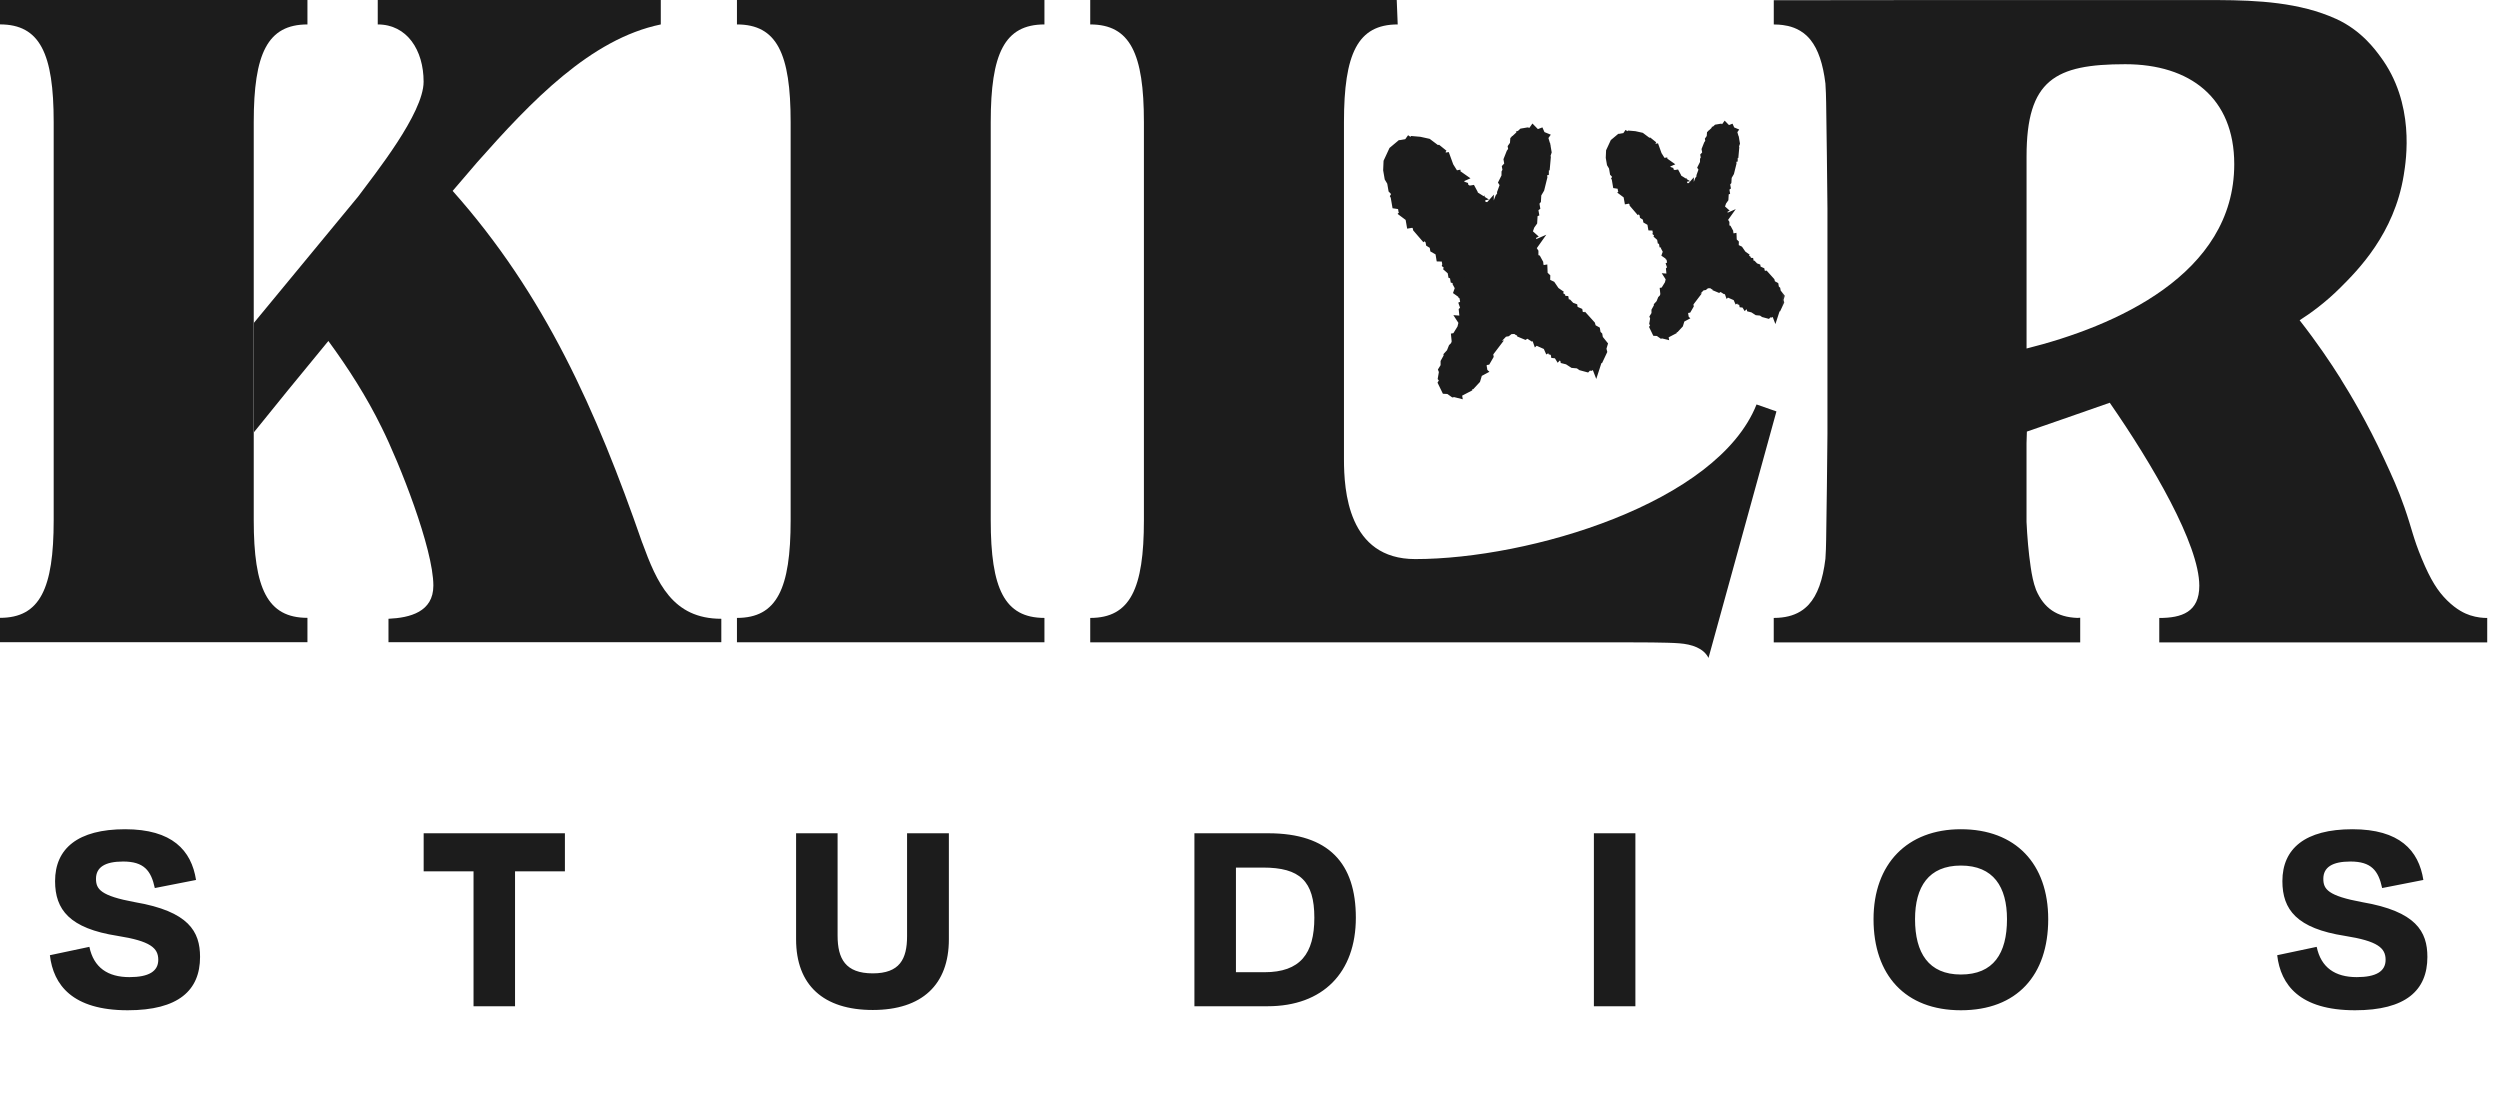
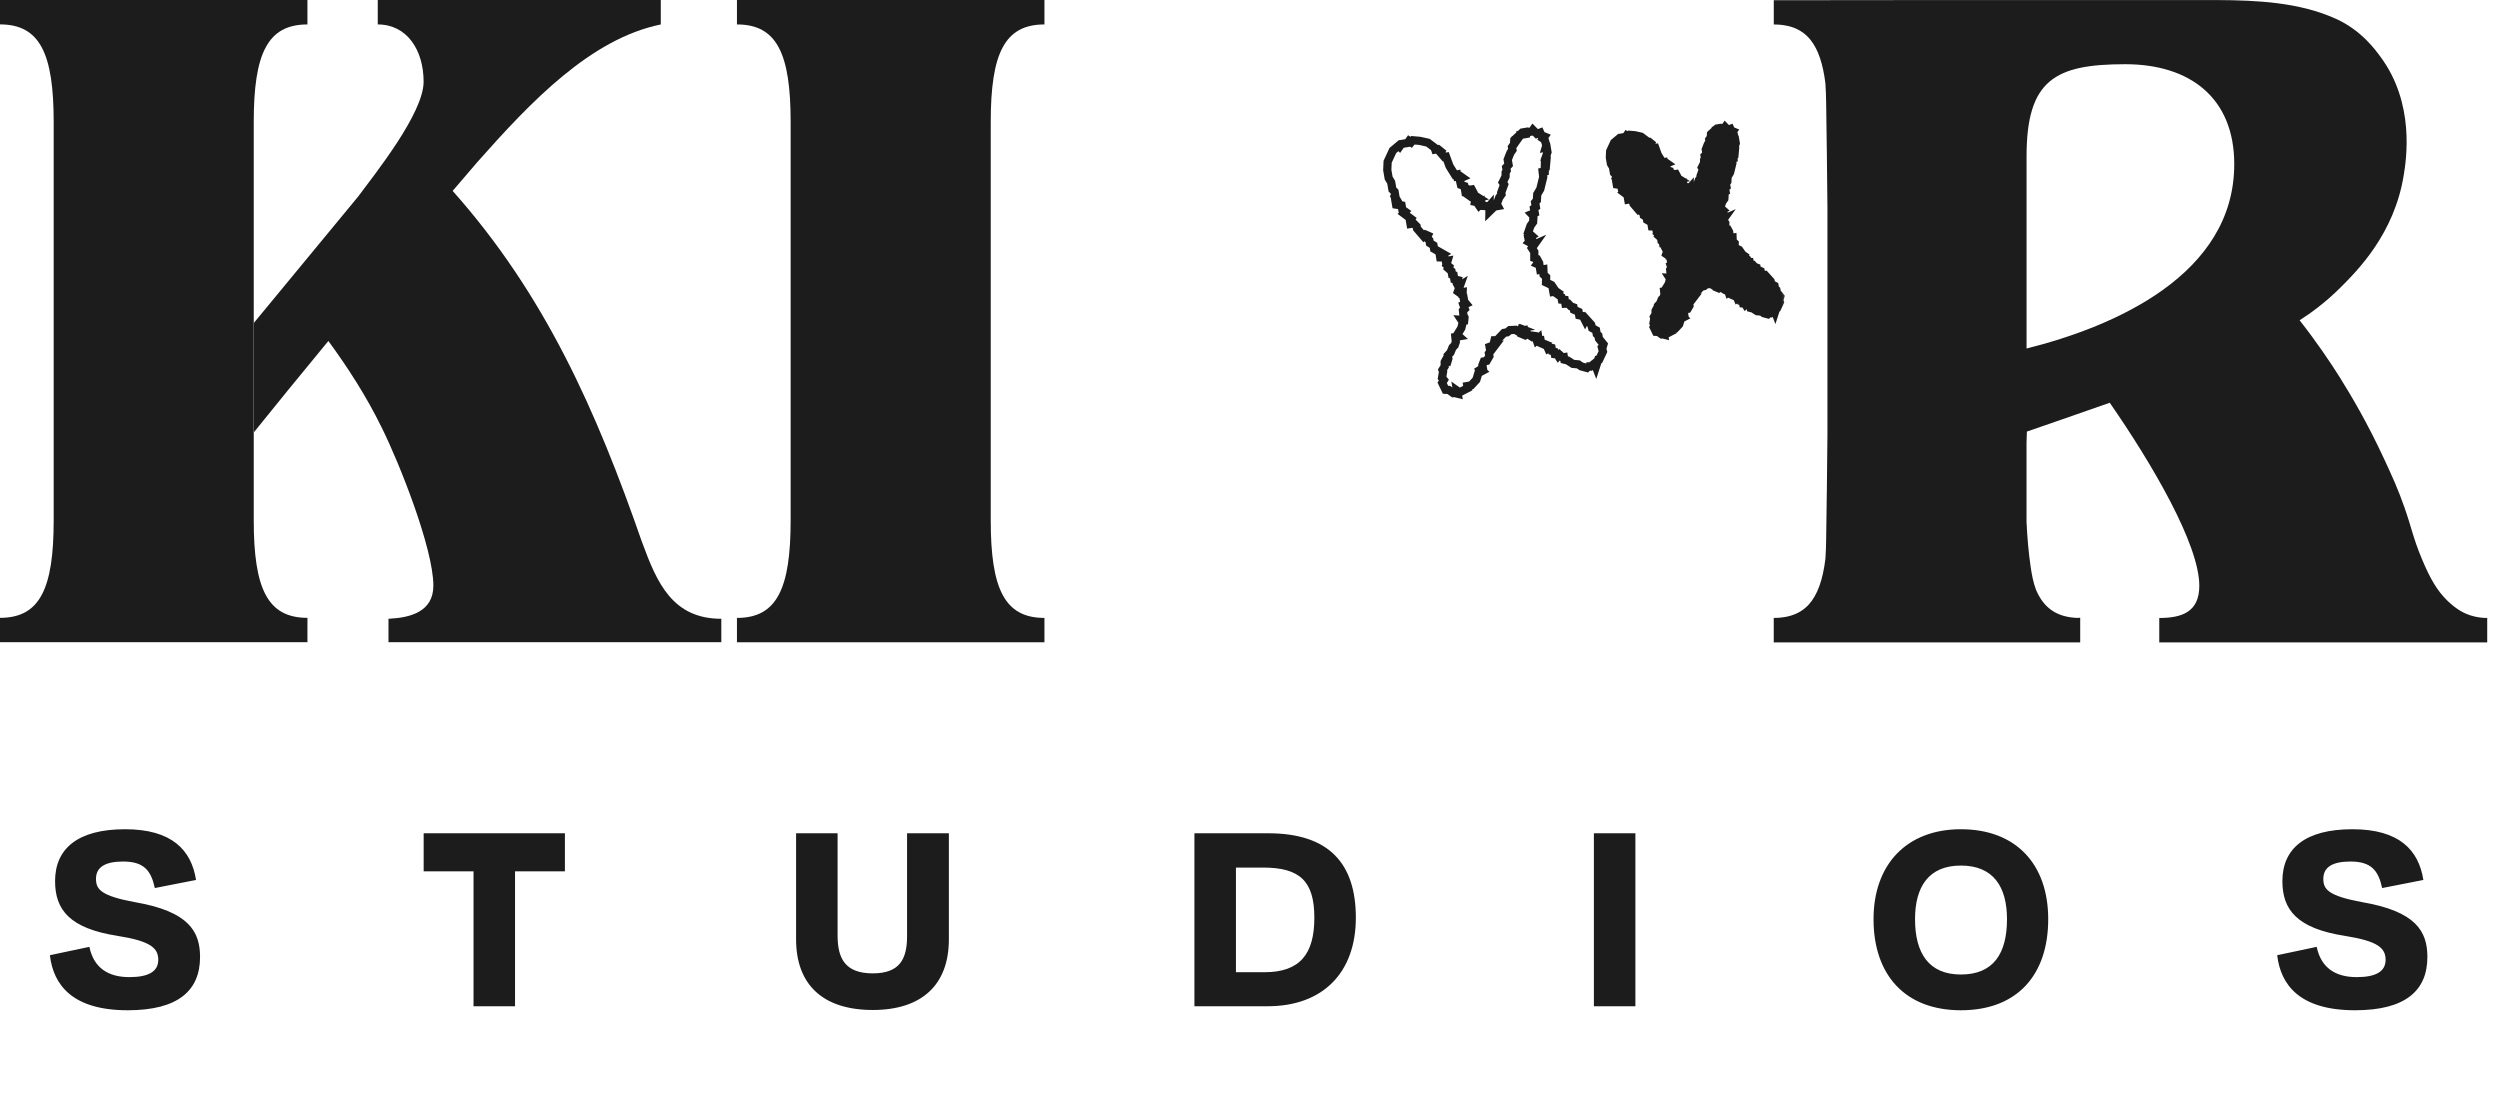
<svg xmlns="http://www.w3.org/2000/svg" width="133" height="59" viewBox="0 0 133 59" fill="none">
  <mask id="path-1-outside-1_13_96" maskUnits="userSpaceOnUse" x="72.422" y="4.882" width="14.543" height="17.806" fill="black">
    <rect fill="white" x="72.422" y="4.882" width="14.543" height="17.806" />
    <path d="M77.368 20.903L77.312 20.913L77.074 20.745L76.902 20.736L76.724 20.368L76.813 20.219L76.716 20.103L76.773 19.77L76.739 19.681L76.858 19.489L76.857 19.261L76.915 19.156L77.016 19.196L77.053 19.075L77.024 18.909L77.168 18.751L77.274 18.486L77.388 18.371L77.451 18.189L77.425 17.928L77.61 17.896L77.52 17.816L77.743 17.455L77.821 17.137L77.743 17.017L77.898 17.029L77.912 16.893L77.856 16.789L77.83 16.527L77.928 16.434L77.853 16.219L77.994 16.157L77.898 16.04L77.847 15.745L77.804 15.714L77.812 15.541L77.646 15.57L77.56 15.509L77.675 15.185L77.589 15.238L77.505 15.081L77.55 14.902L77.371 14.857L77.333 14.636L77.253 14.611L77.221 14.427L77.041 14.268L77.084 14.184L76.951 14.074L77.011 13.873L76.919 13.889L76.9 13.779L76.81 13.699L76.619 13.694L76.607 13.62L76.778 13.514L76.293 13.237L76.262 13.052L76.07 12.933L76.044 12.785L75.862 12.608L75.936 12.595L75.963 12.533L75.84 12.479L75.742 12.572L75.385 12.158L75.366 12.047L75.205 11.885L75.039 11.913L75.007 11.729L75.068 11.642L74.675 11.348L74.755 11.259L74.603 11.152L74.565 10.93L74.272 10.886L74.24 10.701L74.358 10.719L74.196 10.443L74.226 10.399L74.191 10.196L74.077 10.083L74.01 9.695L73.876 9.471L73.803 9.046L73.822 8.606L74.099 8.007L74.415 7.743L74.461 7.792L74.553 7.662L74.885 7.605L74.962 7.497L75.07 7.573L75.165 7.462L75.532 7.494L75.966 7.59L76.316 7.853L76.353 7.96L76.501 7.935L76.656 8.06L76.625 8.104L76.839 8.352L76.931 8.336L77.113 8.837L77.402 9.301L77.513 9.281L77.532 9.392L77.68 9.367L77.788 9.443L77.646 9.506L77.722 9.835L77.904 9.898L77.933 10.065L78 10.015L78.149 10.103L78.296 10.078L78.38 10.235L78.341 10.336L78.085 10.286L78.055 10.329L78.271 10.482L78.363 10.466L78.403 10.364L78.616 10.498L78.431 10.53L78.484 10.616L78.466 10.733L78.565 10.754L78.692 10.941L78.824 10.823L78.846 10.953L79.096 10.967L79.164 11.031L79.244 10.941L79.239 11.246L79.5 10.992L79.684 10.96L79.628 10.856L79.759 10.51L79.881 10.337L79.865 10.245L80.02 9.819L79.942 9.699L80.097 9.387L80.099 9.178L80.157 9.073L80.129 8.907L80.257 8.77L80.21 8.493L80.355 8.126L80.462 7.975L80.437 7.827L80.544 7.675L80.561 7.444L80.987 7.048L81.209 7.01L81.252 7.04L81.492 6.999L81.553 6.912L81.76 7.123L81.939 7.055L82.001 7.196L82.165 7.263L82.088 7.371L82.175 7.432L82.266 7.74L82.23 7.86L82.285 7.851L82.326 8.091L82.214 8.433L82.276 8.46L82.25 8.75L82.188 8.723L82.181 9.123L82.07 9.142L82.1 9.422L81.943 10.058L81.781 10.333L81.762 10.659L81.667 10.771L81.708 11.011L81.607 11.085L81.648 11.325L81.488 11.391L81.581 11.489L81.562 11.815L81.424 12.01L81.297 12.374L81.476 12.534L81.301 12.621L81.308 12.658L81.4 12.642L81.425 12.79L81.346 12.879L81.451 12.937L81.537 12.884L81.562 13.032L81.633 13.001L81.495 13.196L81.626 13.401L81.625 13.725L81.766 13.776L81.851 13.933L81.774 14.041L81.898 14.096L81.942 14.354L82.108 14.326L82.119 14.609L82.255 14.738L82.248 15.024L82.538 15.164L82.665 15.351L82.616 15.398L82.639 15.527L82.786 15.502L82.895 15.578L82.849 15.643L83.065 15.796L83.091 15.943L83.245 15.955L83.28 16.158L83.431 16.151L83.57 16.298L83.712 16.35L83.734 16.479L83.981 16.588L84.013 16.773L84.21 16.815L84.326 17.042L84.368 16.959L84.65 17.271L84.701 17.453L84.911 17.569L84.946 17.772L85.035 17.852L85.064 18.018L85.306 18.318L85.27 18.438L85.221 18.485L85.277 18.703L85.082 19.117L85.027 19.127L84.903 19.509L84.834 19.331L84.617 19.502L84.385 19.484L84.484 19.505L84.42 19.573L84.121 19.492L83.969 19.385L83.679 19.359L83.401 19.179L83.222 19.134L83.2 19.004L83.126 19.017L82.968 18.873L82.904 18.941L82.851 18.855L82.716 18.841L82.693 18.712L82.573 18.675L82.544 18.509L82.446 18.488L82.36 18.541L82.297 18.399L82.112 18.317L82.146 18.293L81.982 18.226L81.963 18.115L81.871 18.131L81.849 18.002L81.75 18.095L81.675 17.879L81.558 17.861L81.491 17.911L81.256 17.762L81.136 17.839L80.911 17.745L80.892 17.634L80.738 17.623L80.629 17.546L80.328 17.56L80.177 17.681L80.011 17.71L79.641 18.097L79.508 18.101L79.442 18.378L79.245 18.45L79.261 18.543L79.443 18.492L79.21 18.799L79.236 18.946L79.089 19.2L78.942 19.225L78.863 19.429L78.888 19.576L78.768 19.654L78.858 19.734L78.649 19.846L78.54 20.207L78.268 20.501L78.065 20.536L78.084 20.647L77.648 20.874L77.518 20.782L77.547 20.948L77.368 20.903ZM80.959 17.585L81.018 17.707L81.111 17.692L81.088 17.562L80.959 17.585ZM78.01 10.184L78.069 10.193L78.056 10.119L78.001 10.129L78.01 10.184ZM81.033 7.097L81.08 7.146L81.154 7.133L81.141 7.059L81.033 7.097ZM80.761 17.429L80.808 17.478L80.863 17.468L80.761 17.429ZM80.672 7.425L80.681 7.481L80.727 7.416L80.672 7.425Z" />
  </mask>
-   <path d="M77.368 20.903L77.312 20.913L77.074 20.745L76.902 20.736L76.724 20.368L76.813 20.219L76.716 20.103L76.773 19.77L76.739 19.681L76.858 19.489L76.857 19.261L76.915 19.156L77.016 19.196L77.053 19.075L77.024 18.909L77.168 18.751L77.274 18.486L77.388 18.371L77.451 18.189L77.425 17.928L77.61 17.896L77.52 17.816L77.743 17.455L77.821 17.137L77.743 17.017L77.898 17.029L77.912 16.893L77.856 16.789L77.83 16.527L77.928 16.434L77.853 16.219L77.994 16.157L77.898 16.04L77.847 15.745L77.804 15.714L77.812 15.541L77.646 15.57L77.56 15.509L77.675 15.185L77.589 15.238L77.505 15.081L77.55 14.902L77.371 14.857L77.333 14.636L77.253 14.611L77.221 14.427L77.041 14.268L77.084 14.184L76.951 14.074L77.011 13.873L76.919 13.889L76.9 13.779L76.81 13.699L76.619 13.694L76.607 13.62L76.778 13.514L76.293 13.237L76.262 13.052L76.07 12.933L76.044 12.785L75.862 12.608L75.936 12.595L75.963 12.533L75.84 12.479L75.742 12.572L75.385 12.158L75.366 12.047L75.205 11.885L75.039 11.913L75.007 11.729L75.068 11.642L74.675 11.348L74.755 11.259L74.603 11.152L74.565 10.93L74.272 10.886L74.24 10.701L74.358 10.719L74.196 10.443L74.226 10.399L74.191 10.196L74.077 10.083L74.01 9.695L73.876 9.471L73.803 9.046L73.822 8.606L74.099 8.007L74.415 7.743L74.461 7.792L74.553 7.662L74.885 7.605L74.962 7.497L75.07 7.573L75.165 7.462L75.532 7.494L75.966 7.59L76.316 7.853L76.353 7.96L76.501 7.935L76.656 8.06L76.625 8.104L76.839 8.352L76.931 8.336L77.113 8.837L77.402 9.301L77.513 9.281L77.532 9.392L77.68 9.367L77.788 9.443L77.646 9.506L77.722 9.835L77.904 9.898L77.933 10.065L78 10.015L78.149 10.103L78.296 10.078L78.38 10.235L78.341 10.336L78.085 10.286L78.055 10.329L78.271 10.482L78.363 10.466L78.403 10.364L78.616 10.498L78.431 10.53L78.484 10.616L78.466 10.733L78.565 10.754L78.692 10.941L78.824 10.823L78.846 10.953L79.096 10.967L79.164 11.031L79.244 10.941L79.239 11.246L79.5 10.992L79.684 10.96L79.628 10.856L79.759 10.51L79.881 10.337L79.865 10.245L80.02 9.819L79.942 9.699L80.097 9.387L80.099 9.178L80.157 9.073L80.129 8.907L80.257 8.77L80.21 8.493L80.355 8.126L80.462 7.975L80.437 7.827L80.544 7.675L80.561 7.444L80.987 7.048L81.209 7.01L81.252 7.04L81.492 6.999L81.553 6.912L81.76 7.123L81.939 7.055L82.001 7.196L82.165 7.263L82.088 7.371L82.175 7.432L82.266 7.74L82.23 7.86L82.285 7.851L82.326 8.091L82.214 8.433L82.276 8.46L82.25 8.75L82.188 8.723L82.181 9.123L82.07 9.142L82.1 9.422L81.943 10.058L81.781 10.333L81.762 10.659L81.667 10.771L81.708 11.011L81.607 11.085L81.648 11.325L81.488 11.391L81.581 11.489L81.562 11.815L81.424 12.01L81.297 12.374L81.476 12.534L81.301 12.621L81.308 12.658L81.4 12.642L81.425 12.79L81.346 12.879L81.451 12.937L81.537 12.884L81.562 13.032L81.633 13.001L81.495 13.196L81.626 13.401L81.625 13.725L81.766 13.776L81.851 13.933L81.774 14.041L81.898 14.096L81.942 14.354L82.108 14.326L82.119 14.609L82.255 14.738L82.248 15.024L82.538 15.164L82.665 15.351L82.616 15.398L82.639 15.527L82.786 15.502L82.895 15.578L82.849 15.643L83.065 15.796L83.091 15.943L83.245 15.955L83.28 16.158L83.431 16.151L83.57 16.298L83.712 16.35L83.734 16.479L83.981 16.588L84.013 16.773L84.21 16.815L84.326 17.042L84.368 16.959L84.65 17.271L84.701 17.453L84.911 17.569L84.946 17.772L85.035 17.852L85.064 18.018L85.306 18.318L85.27 18.438L85.221 18.485L85.277 18.703L85.082 19.117L85.027 19.127L84.903 19.509L84.834 19.331L84.617 19.502L84.385 19.484L84.484 19.505L84.42 19.573L84.121 19.492L83.969 19.385L83.679 19.359L83.401 19.179L83.222 19.134L83.2 19.004L83.126 19.017L82.968 18.873L82.904 18.941L82.851 18.855L82.716 18.841L82.693 18.712L82.573 18.675L82.544 18.509L82.446 18.488L82.36 18.541L82.297 18.399L82.112 18.317L82.146 18.293L81.982 18.226L81.963 18.115L81.871 18.131L81.849 18.002L81.75 18.095L81.675 17.879L81.558 17.861L81.491 17.911L81.256 17.762L81.136 17.839L80.911 17.745L80.892 17.634L80.738 17.623L80.629 17.546L80.328 17.56L80.177 17.681L80.011 17.71L79.641 18.097L79.508 18.101L79.442 18.378L79.245 18.45L79.261 18.543L79.443 18.492L79.21 18.799L79.236 18.946L79.089 19.2L78.942 19.225L78.863 19.429L78.888 19.576L78.768 19.654L78.858 19.734L78.649 19.846L78.54 20.207L78.268 20.501L78.065 20.536L78.084 20.647L77.648 20.874L77.518 20.782L77.547 20.948L77.368 20.903ZM80.959 17.585L81.018 17.707L81.111 17.692L81.088 17.562L80.959 17.585ZM78.01 10.184L78.069 10.193L78.056 10.119L78.001 10.129L78.01 10.184ZM81.033 7.097L81.08 7.146L81.154 7.133L81.141 7.059L81.033 7.097ZM80.761 17.429L80.808 17.478L80.863 17.468L80.761 17.429ZM80.672 7.425L80.681 7.481L80.727 7.416L80.672 7.425Z" fill="#1C1C1C" />
  <path d="M77.368 20.903L77.312 20.913L77.074 20.745L76.902 20.736L76.724 20.368L76.813 20.219L76.716 20.103L76.773 19.77L76.739 19.681L76.858 19.489L76.857 19.261L76.915 19.156L77.016 19.196L77.053 19.075L77.024 18.909L77.168 18.751L77.274 18.486L77.388 18.371L77.451 18.189L77.425 17.928L77.61 17.896L77.52 17.816L77.743 17.455L77.821 17.137L77.743 17.017L77.898 17.029L77.912 16.893L77.856 16.789L77.83 16.527L77.928 16.434L77.853 16.219L77.994 16.157L77.898 16.04L77.847 15.745L77.804 15.714L77.812 15.541L77.646 15.57L77.56 15.509L77.675 15.185L77.589 15.238L77.505 15.081L77.55 14.902L77.371 14.857L77.333 14.636L77.253 14.611L77.221 14.427L77.041 14.268L77.084 14.184L76.951 14.074L77.011 13.873L76.919 13.889L76.9 13.779L76.81 13.699L76.619 13.694L76.607 13.62L76.778 13.514L76.293 13.237L76.262 13.052L76.07 12.933L76.044 12.785L75.862 12.608L75.936 12.595L75.963 12.533L75.84 12.479L75.742 12.572L75.385 12.158L75.366 12.047L75.205 11.885L75.039 11.913L75.007 11.729L75.068 11.642L74.675 11.348L74.755 11.259L74.603 11.152L74.565 10.93L74.272 10.886L74.24 10.701L74.358 10.719L74.196 10.443L74.226 10.399L74.191 10.196L74.077 10.083L74.01 9.695L73.876 9.471L73.803 9.046L73.822 8.606L74.099 8.007L74.415 7.743L74.461 7.792L74.553 7.662L74.885 7.605L74.962 7.497L75.07 7.573L75.165 7.462L75.532 7.494L75.966 7.59L76.316 7.853L76.353 7.96L76.501 7.935L76.656 8.06L76.625 8.104L76.839 8.352L76.931 8.336L77.113 8.837L77.402 9.301L77.513 9.281L77.532 9.392L77.68 9.367L77.788 9.443L77.646 9.506L77.722 9.835L77.904 9.898L77.933 10.065L78 10.015L78.149 10.103L78.296 10.078L78.38 10.235L78.341 10.336L78.085 10.286L78.055 10.329L78.271 10.482L78.363 10.466L78.403 10.364L78.616 10.498L78.431 10.53L78.484 10.616L78.466 10.733L78.565 10.754L78.692 10.941L78.824 10.823L78.846 10.953L79.096 10.967L79.164 11.031L79.244 10.941L79.239 11.246L79.5 10.992L79.684 10.96L79.628 10.856L79.759 10.51L79.881 10.337L79.865 10.245L80.02 9.819L79.942 9.699L80.097 9.387L80.099 9.178L80.157 9.073L80.129 8.907L80.257 8.77L80.21 8.493L80.355 8.126L80.462 7.975L80.437 7.827L80.544 7.675L80.561 7.444L80.987 7.048L81.209 7.01L81.252 7.04L81.492 6.999L81.553 6.912L81.76 7.123L81.939 7.055L82.001 7.196L82.165 7.263L82.088 7.371L82.175 7.432L82.266 7.74L82.23 7.86L82.285 7.851L82.326 8.091L82.214 8.433L82.276 8.46L82.25 8.75L82.188 8.723L82.181 9.123L82.07 9.142L82.1 9.422L81.943 10.058L81.781 10.333L81.762 10.659L81.667 10.771L81.708 11.011L81.607 11.085L81.648 11.325L81.488 11.391L81.581 11.489L81.562 11.815L81.424 12.01L81.297 12.374L81.476 12.534L81.301 12.621L81.308 12.658L81.4 12.642L81.425 12.79L81.346 12.879L81.451 12.937L81.537 12.884L81.562 13.032L81.633 13.001L81.495 13.196L81.626 13.401L81.625 13.725L81.766 13.776L81.851 13.933L81.774 14.041L81.898 14.096L81.942 14.354L82.108 14.326L82.119 14.609L82.255 14.738L82.248 15.024L82.538 15.164L82.665 15.351L82.616 15.398L82.639 15.527L82.786 15.502L82.895 15.578L82.849 15.643L83.065 15.796L83.091 15.943L83.245 15.955L83.28 16.158L83.431 16.151L83.57 16.298L83.712 16.35L83.734 16.479L83.981 16.588L84.013 16.773L84.21 16.815L84.326 17.042L84.368 16.959L84.65 17.271L84.701 17.453L84.911 17.569L84.946 17.772L85.035 17.852L85.064 18.018L85.306 18.318L85.27 18.438L85.221 18.485L85.277 18.703L85.082 19.117L85.027 19.127L84.903 19.509L84.834 19.331L84.617 19.502L84.385 19.484L84.484 19.505L84.42 19.573L84.121 19.492L83.969 19.385L83.679 19.359L83.401 19.179L83.222 19.134L83.2 19.004L83.126 19.017L82.968 18.873L82.904 18.941L82.851 18.855L82.716 18.841L82.693 18.712L82.573 18.675L82.544 18.509L82.446 18.488L82.36 18.541L82.297 18.399L82.112 18.317L82.146 18.293L81.982 18.226L81.963 18.115L81.871 18.131L81.849 18.002L81.75 18.095L81.675 17.879L81.558 17.861L81.491 17.911L81.256 17.762L81.136 17.839L80.911 17.745L80.892 17.634L80.738 17.623L80.629 17.546L80.328 17.56L80.177 17.681L80.011 17.71L79.641 18.097L79.508 18.101L79.442 18.378L79.245 18.45L79.261 18.543L79.443 18.492L79.21 18.799L79.236 18.946L79.089 19.2L78.942 19.225L78.863 19.429L78.888 19.576L78.768 19.654L78.858 19.734L78.649 19.846L78.54 20.207L78.268 20.501L78.065 20.536L78.084 20.647L77.648 20.874L77.518 20.782L77.547 20.948L77.368 20.903ZM80.959 17.585L81.018 17.707L81.111 17.692L81.088 17.562L80.959 17.585ZM78.01 10.184L78.069 10.193L78.056 10.119L78.001 10.129L78.01 10.184ZM81.033 7.097L81.08 7.146L81.154 7.133L81.141 7.059L81.033 7.097ZM80.761 17.429L80.808 17.478L80.863 17.468L80.761 17.429ZM80.672 7.425L80.681 7.481L80.727 7.416L80.672 7.425Z" stroke="#1C1C1C" stroke-width="0.437" mask="url(#path-1-outside-1_13_96)" />
  <mask id="path-2-outside-2_13_96" maskUnits="userSpaceOnUse" x="84.266" y="5" width="11.078" height="14.34" fill="black">
    <rect fill="white" x="84.266" y="5" width="11.078" height="14.34" />
    <path d="M88.439 17.829L88.395 17.837L88.206 17.703L88.068 17.696L87.927 17.403L87.997 17.285L87.921 17.192L87.966 16.927L87.939 16.856L88.033 16.703L88.032 16.522L88.078 16.438L88.159 16.47L88.188 16.374L88.166 16.241L88.28 16.116L88.365 15.904L88.455 15.813L88.506 15.668L88.485 15.46L88.632 15.434L88.561 15.371L88.738 15.083L88.8 14.83L88.739 14.735L88.861 14.744L88.873 14.636L88.828 14.553L88.808 14.345L88.886 14.271L88.826 14.099L88.938 14.049L88.862 13.957L88.821 13.721L88.787 13.697L88.793 13.56L88.661 13.582L88.592 13.534L88.684 13.276L88.615 13.318L88.549 13.193L88.585 13.051L88.442 13.015L88.412 12.838L88.348 12.819L88.322 12.672L88.18 12.545L88.213 12.479L88.108 12.391L88.156 12.232L88.082 12.244L88.067 12.156L87.996 12.093L87.843 12.088L87.833 12.03L87.97 11.946L87.584 11.725L87.558 11.578L87.406 11.483L87.386 11.365L87.24 11.224L87.299 11.213L87.321 11.164L87.222 11.121L87.144 11.195L86.861 10.865L86.845 10.777L86.717 10.648L86.585 10.671L86.559 10.524L86.608 10.455L86.295 10.221L86.359 10.149L86.238 10.064L86.208 9.888L85.974 9.852L85.949 9.705L86.042 9.72L85.914 9.5L85.938 9.465L85.91 9.303L85.819 9.213L85.766 8.904L85.659 8.726L85.601 8.388L85.616 8.037L85.837 7.56L86.088 7.35L86.125 7.389L86.198 7.286L86.463 7.24L86.523 7.154L86.61 7.215L86.685 7.126L86.977 7.151L87.323 7.228L87.602 7.437L87.632 7.523L87.749 7.503L87.873 7.603L87.848 7.637L88.018 7.835L88.092 7.822L88.236 8.221L88.466 8.59L88.555 8.575L88.57 8.663L88.688 8.643L88.774 8.704L88.661 8.753L88.722 9.016L88.867 9.066L88.889 9.199L88.943 9.159L89.061 9.229L89.179 9.209L89.246 9.334L89.214 9.415L89.01 9.374L88.986 9.409L89.159 9.531L89.232 9.518L89.263 9.437L89.433 9.544L89.286 9.569L89.328 9.638L89.314 9.731L89.393 9.748L89.494 9.897L89.599 9.803L89.617 9.906L89.816 9.917L89.87 9.968L89.933 9.897L89.93 10.139L90.137 9.937L90.284 9.912L90.239 9.829L90.343 9.553L90.441 9.416L90.428 9.342L90.551 9.003L90.489 8.908L90.613 8.659L90.615 8.492L90.661 8.409L90.638 8.276L90.74 8.168L90.702 7.947L90.818 7.655L90.903 7.534L90.883 7.417L90.968 7.296L90.982 7.112L91.321 6.796L91.498 6.766L91.532 6.79L91.723 6.757L91.772 6.688L91.937 6.857L92.079 6.802L92.129 6.914L92.259 6.968L92.198 7.054L92.267 7.102L92.34 7.347L92.311 7.443L92.355 7.436L92.388 7.627L92.299 7.899L92.348 7.921L92.327 8.152L92.278 8.13L92.272 8.449L92.184 8.464L92.207 8.687L92.082 9.193L91.954 9.412L91.938 9.672L91.862 9.761L91.895 9.952L91.815 10.011L91.848 10.202L91.721 10.255L91.794 10.333L91.779 10.593L91.669 10.748L91.568 11.038L91.711 11.165L91.572 11.234L91.576 11.263L91.65 11.251L91.67 11.368L91.607 11.44L91.691 11.486L91.759 11.444L91.779 11.562L91.836 11.537L91.726 11.692L91.83 11.855L91.829 12.113L91.942 12.154L92.009 12.279L91.948 12.365L92.046 12.409L92.082 12.614L92.214 12.592L92.223 12.817L92.331 12.92L92.325 13.148L92.556 13.259L92.658 13.408L92.619 13.445L92.636 13.548L92.754 13.528L92.84 13.589L92.804 13.64L92.976 13.762L92.996 13.88L93.119 13.889L93.147 14.051L93.267 14.045L93.378 14.162L93.491 14.203L93.509 14.306L93.706 14.393L93.731 14.54L93.888 14.574L93.98 14.755L94.014 14.688L94.238 14.937L94.278 15.082L94.446 15.174L94.474 15.336L94.545 15.399L94.568 15.531L94.76 15.771L94.731 15.867L94.692 15.903L94.738 16.077L94.582 16.407L94.538 16.415L94.439 16.719L94.385 16.577L94.211 16.713L94.027 16.699L94.106 16.716L94.055 16.77L93.817 16.706L93.696 16.62L93.465 16.599L93.244 16.456L93.101 16.42L93.084 16.317L93.025 16.327L92.899 16.213L92.848 16.267L92.806 16.198L92.698 16.187L92.68 16.084L92.584 16.055L92.561 15.923L92.483 15.906L92.414 15.948L92.365 15.835L92.217 15.77L92.244 15.75L92.114 15.697L92.099 15.609L92.025 15.622L92.007 15.519L91.929 15.593L91.869 15.421L91.776 15.407L91.722 15.447L91.535 15.328L91.44 15.389L91.26 15.314L91.245 15.226L91.123 15.217L91.037 15.156L90.796 15.167L90.677 15.264L90.544 15.286L90.249 15.595L90.144 15.598L90.091 15.819L89.934 15.876L89.947 15.95L90.091 15.909L89.906 16.153L89.927 16.271L89.81 16.473L89.692 16.493L89.63 16.655L89.65 16.773L89.555 16.835L89.626 16.898L89.46 16.987L89.373 17.275L89.156 17.509L88.994 17.537L89.01 17.625L88.662 17.806L88.559 17.733L88.582 17.865L88.439 17.829ZM91.299 15.187L91.346 15.284L91.42 15.272L91.402 15.169L91.299 15.187ZM88.951 9.294L88.998 9.301L88.988 9.242L88.944 9.25L88.951 9.294ZM91.358 6.835L91.395 6.874L91.454 6.864L91.444 6.805L91.358 6.835ZM91.141 15.062L91.178 15.101L91.222 15.094L91.141 15.062ZM91.07 7.097L91.078 7.141L91.114 7.089L91.07 7.097Z" />
  </mask>
  <path d="M88.439 17.829L88.395 17.837L88.206 17.703L88.068 17.696L87.927 17.403L87.997 17.285L87.921 17.192L87.966 16.927L87.939 16.856L88.033 16.703L88.032 16.522L88.078 16.438L88.159 16.47L88.188 16.374L88.166 16.241L88.28 16.116L88.365 15.904L88.455 15.813L88.506 15.668L88.485 15.46L88.632 15.434L88.561 15.371L88.738 15.083L88.8 14.83L88.739 14.735L88.861 14.744L88.873 14.636L88.828 14.553L88.808 14.345L88.886 14.271L88.826 14.099L88.938 14.049L88.862 13.957L88.821 13.721L88.787 13.697L88.793 13.56L88.661 13.582L88.592 13.534L88.684 13.276L88.615 13.318L88.549 13.193L88.585 13.051L88.442 13.015L88.412 12.838L88.348 12.819L88.322 12.672L88.18 12.545L88.213 12.479L88.108 12.391L88.156 12.232L88.082 12.244L88.067 12.156L87.996 12.093L87.843 12.088L87.833 12.03L87.97 11.946L87.584 11.725L87.558 11.578L87.406 11.483L87.386 11.365L87.24 11.224L87.299 11.213L87.321 11.164L87.222 11.121L87.144 11.195L86.861 10.865L86.845 10.777L86.717 10.648L86.585 10.671L86.559 10.524L86.608 10.455L86.295 10.221L86.359 10.149L86.238 10.064L86.208 9.888L85.974 9.852L85.949 9.705L86.042 9.72L85.914 9.5L85.938 9.465L85.91 9.303L85.819 9.213L85.766 8.904L85.659 8.726L85.601 8.388L85.616 8.037L85.837 7.56L86.088 7.35L86.125 7.389L86.198 7.286L86.463 7.24L86.523 7.154L86.61 7.215L86.685 7.126L86.977 7.151L87.323 7.228L87.602 7.437L87.632 7.523L87.749 7.503L87.873 7.603L87.848 7.637L88.018 7.835L88.092 7.822L88.236 8.221L88.466 8.59L88.555 8.575L88.57 8.663L88.688 8.643L88.774 8.704L88.661 8.753L88.722 9.016L88.867 9.066L88.889 9.199L88.943 9.159L89.061 9.229L89.179 9.209L89.246 9.334L89.214 9.415L89.01 9.374L88.986 9.409L89.159 9.531L89.232 9.518L89.263 9.437L89.433 9.544L89.286 9.569L89.328 9.638L89.314 9.731L89.393 9.748L89.494 9.897L89.599 9.803L89.617 9.906L89.816 9.917L89.87 9.968L89.933 9.897L89.93 10.139L90.137 9.937L90.284 9.912L90.239 9.829L90.343 9.553L90.441 9.416L90.428 9.342L90.551 9.003L90.489 8.908L90.613 8.659L90.615 8.492L90.661 8.409L90.638 8.276L90.74 8.168L90.702 7.947L90.818 7.655L90.903 7.534L90.883 7.417L90.968 7.296L90.982 7.112L91.321 6.796L91.498 6.766L91.532 6.79L91.723 6.757L91.772 6.688L91.937 6.857L92.079 6.802L92.129 6.914L92.259 6.968L92.198 7.054L92.267 7.102L92.34 7.347L92.311 7.443L92.355 7.436L92.388 7.627L92.299 7.899L92.348 7.921L92.327 8.152L92.278 8.13L92.272 8.449L92.184 8.464L92.207 8.687L92.082 9.193L91.954 9.412L91.938 9.672L91.862 9.761L91.895 9.952L91.815 10.011L91.848 10.202L91.721 10.255L91.794 10.333L91.779 10.593L91.669 10.748L91.568 11.038L91.711 11.165L91.572 11.234L91.576 11.263L91.65 11.251L91.67 11.368L91.607 11.44L91.691 11.486L91.759 11.444L91.779 11.562L91.836 11.537L91.726 11.692L91.83 11.855L91.829 12.113L91.942 12.154L92.009 12.279L91.948 12.365L92.046 12.409L92.082 12.614L92.214 12.592L92.223 12.817L92.331 12.92L92.325 13.148L92.556 13.259L92.658 13.408L92.619 13.445L92.636 13.548L92.754 13.528L92.84 13.589L92.804 13.64L92.976 13.762L92.996 13.88L93.119 13.889L93.147 14.051L93.267 14.045L93.378 14.162L93.491 14.203L93.509 14.306L93.706 14.393L93.731 14.54L93.888 14.574L93.98 14.755L94.014 14.688L94.238 14.937L94.278 15.082L94.446 15.174L94.474 15.336L94.545 15.399L94.568 15.531L94.76 15.771L94.731 15.867L94.692 15.903L94.738 16.077L94.582 16.407L94.538 16.415L94.439 16.719L94.385 16.577L94.211 16.713L94.027 16.699L94.106 16.716L94.055 16.77L93.817 16.706L93.696 16.62L93.465 16.599L93.244 16.456L93.101 16.42L93.084 16.317L93.025 16.327L92.899 16.213L92.848 16.267L92.806 16.198L92.698 16.187L92.68 16.084L92.584 16.055L92.561 15.923L92.483 15.906L92.414 15.948L92.365 15.835L92.217 15.77L92.244 15.75L92.114 15.697L92.099 15.609L92.025 15.622L92.007 15.519L91.929 15.593L91.869 15.421L91.776 15.407L91.722 15.447L91.535 15.328L91.44 15.389L91.26 15.314L91.245 15.226L91.123 15.217L91.037 15.156L90.796 15.167L90.677 15.264L90.544 15.286L90.249 15.595L90.144 15.598L90.091 15.819L89.934 15.876L89.947 15.95L90.091 15.909L89.906 16.153L89.927 16.271L89.81 16.473L89.692 16.493L89.63 16.655L89.65 16.773L89.555 16.835L89.626 16.898L89.46 16.987L89.373 17.275L89.156 17.509L88.994 17.537L89.01 17.625L88.662 17.806L88.559 17.733L88.582 17.865L88.439 17.829ZM91.299 15.187L91.346 15.284L91.42 15.272L91.402 15.169L91.299 15.187ZM88.951 9.294L88.998 9.301L88.988 9.242L88.944 9.25L88.951 9.294ZM91.358 6.835L91.395 6.874L91.454 6.864L91.444 6.805L91.358 6.835ZM91.141 15.062L91.178 15.101L91.222 15.094L91.141 15.062ZM91.07 7.097L91.078 7.141L91.114 7.089L91.07 7.097Z" fill="#1C1C1C" />
  <path d="M88.439 17.829L88.395 17.837L88.206 17.703L88.068 17.696L87.927 17.403L87.997 17.285L87.921 17.192L87.966 16.927L87.939 16.856L88.033 16.703L88.032 16.522L88.078 16.438L88.159 16.47L88.188 16.374L88.166 16.241L88.28 16.116L88.365 15.904L88.455 15.813L88.506 15.668L88.485 15.46L88.632 15.434L88.561 15.371L88.738 15.083L88.8 14.83L88.739 14.735L88.861 14.744L88.873 14.636L88.828 14.553L88.808 14.345L88.886 14.271L88.826 14.099L88.938 14.049L88.862 13.957L88.821 13.721L88.787 13.697L88.793 13.56L88.661 13.582L88.592 13.534L88.684 13.276L88.615 13.318L88.549 13.193L88.585 13.051L88.442 13.015L88.412 12.838L88.348 12.819L88.322 12.672L88.18 12.545L88.213 12.479L88.108 12.391L88.156 12.232L88.082 12.244L88.067 12.156L87.996 12.093L87.843 12.088L87.833 12.03L87.97 11.946L87.584 11.725L87.558 11.578L87.406 11.483L87.386 11.365L87.24 11.224L87.299 11.213L87.321 11.164L87.222 11.121L87.144 11.195L86.861 10.865L86.845 10.777L86.717 10.648L86.585 10.671L86.559 10.524L86.608 10.455L86.295 10.221L86.359 10.149L86.238 10.064L86.208 9.888L85.974 9.852L85.949 9.705L86.042 9.72L85.914 9.5L85.938 9.465L85.91 9.303L85.819 9.213L85.766 8.904L85.659 8.726L85.601 8.388L85.616 8.037L85.837 7.56L86.088 7.35L86.125 7.389L86.198 7.286L86.463 7.24L86.523 7.154L86.61 7.215L86.685 7.126L86.977 7.151L87.323 7.228L87.602 7.437L87.632 7.523L87.749 7.503L87.873 7.603L87.848 7.637L88.018 7.835L88.092 7.822L88.236 8.221L88.466 8.59L88.555 8.575L88.57 8.663L88.688 8.643L88.774 8.704L88.661 8.753L88.722 9.016L88.867 9.066L88.889 9.199L88.943 9.159L89.061 9.229L89.179 9.209L89.246 9.334L89.214 9.415L89.01 9.374L88.986 9.409L89.159 9.531L89.232 9.518L89.263 9.437L89.433 9.544L89.286 9.569L89.328 9.638L89.314 9.731L89.393 9.748L89.494 9.897L89.599 9.803L89.617 9.906L89.816 9.917L89.87 9.968L89.933 9.897L89.93 10.139L90.137 9.937L90.284 9.912L90.239 9.829L90.343 9.553L90.441 9.416L90.428 9.342L90.551 9.003L90.489 8.908L90.613 8.659L90.615 8.492L90.661 8.409L90.638 8.276L90.74 8.168L90.702 7.947L90.818 7.655L90.903 7.534L90.883 7.417L90.968 7.296L90.982 7.112L91.321 6.796L91.498 6.766L91.532 6.79L91.723 6.757L91.772 6.688L91.937 6.857L92.079 6.802L92.129 6.914L92.259 6.968L92.198 7.054L92.267 7.102L92.34 7.347L92.311 7.443L92.355 7.436L92.388 7.627L92.299 7.899L92.348 7.921L92.327 8.152L92.278 8.13L92.272 8.449L92.184 8.464L92.207 8.687L92.082 9.193L91.954 9.412L91.938 9.672L91.862 9.761L91.895 9.952L91.815 10.011L91.848 10.202L91.721 10.255L91.794 10.333L91.779 10.593L91.669 10.748L91.568 11.038L91.711 11.165L91.572 11.234L91.576 11.263L91.65 11.251L91.67 11.368L91.607 11.44L91.691 11.486L91.759 11.444L91.779 11.562L91.836 11.537L91.726 11.692L91.83 11.855L91.829 12.113L91.942 12.154L92.009 12.279L91.948 12.365L92.046 12.409L92.082 12.614L92.214 12.592L92.223 12.817L92.331 12.92L92.325 13.148L92.556 13.259L92.658 13.408L92.619 13.445L92.636 13.548L92.754 13.528L92.84 13.589L92.804 13.64L92.976 13.762L92.996 13.88L93.119 13.889L93.147 14.051L93.267 14.045L93.378 14.162L93.491 14.203L93.509 14.306L93.706 14.393L93.731 14.54L93.888 14.574L93.98 14.755L94.014 14.688L94.238 14.937L94.278 15.082L94.446 15.174L94.474 15.336L94.545 15.399L94.568 15.531L94.76 15.771L94.731 15.867L94.692 15.903L94.738 16.077L94.582 16.407L94.538 16.415L94.439 16.719L94.385 16.577L94.211 16.713L94.027 16.699L94.106 16.716L94.055 16.77L93.817 16.706L93.696 16.62L93.465 16.599L93.244 16.456L93.101 16.42L93.084 16.317L93.025 16.327L92.899 16.213L92.848 16.267L92.806 16.198L92.698 16.187L92.68 16.084L92.584 16.055L92.561 15.923L92.483 15.906L92.414 15.948L92.365 15.835L92.217 15.77L92.244 15.75L92.114 15.697L92.099 15.609L92.025 15.622L92.007 15.519L91.929 15.593L91.869 15.421L91.776 15.407L91.722 15.447L91.535 15.328L91.44 15.389L91.26 15.314L91.245 15.226L91.123 15.217L91.037 15.156L90.796 15.167L90.677 15.264L90.544 15.286L90.249 15.595L90.144 15.598L90.091 15.819L89.934 15.876L89.947 15.95L90.091 15.909L89.906 16.153L89.927 16.271L89.81 16.473L89.692 16.493L89.63 16.655L89.65 16.773L89.555 16.835L89.626 16.898L89.46 16.987L89.373 17.275L89.156 17.509L88.994 17.537L89.01 17.625L88.662 17.806L88.559 17.733L88.582 17.865L88.439 17.829ZM91.299 15.187L91.346 15.284L91.42 15.272L91.402 15.169L91.299 15.187ZM88.951 9.294L88.998 9.301L88.988 9.242L88.944 9.25L88.951 9.294ZM91.358 6.835L91.395 6.874L91.454 6.864L91.444 6.805L91.358 6.835ZM91.141 15.062L91.178 15.101L91.222 15.094L91.141 15.062ZM91.07 7.097L91.078 7.141L91.114 7.089L91.07 7.097Z" stroke="#1C1C1C" stroke-width="0.348" mask="url(#path-2-outside-2_13_96)" />
  <path d="M124.529 20.155C123.969 19.264 123.247 18.198 122.34 17.038C122.923 16.666 123.705 16.103 124.514 15.296C125.428 14.383 127.374 12.441 127.878 9.324C128.01 8.511 128.497 5.496 126.622 2.994C126.371 2.659 125.631 1.616 124.28 1.005C122.342 0.125 120.103 0.015 118.006 0.004C117.913 0.004 117.823 0.004 117.731 0.004H116.828C116.597 0.004 116.365 0.002 116.135 0.002C113.474 0.002 110.813 0.002 108.152 0.004C108.152 0.004 94.365 0.004 94.365 0.012V1.302C94.365 1.302 94.373 1.302 94.377 1.302C94.436 1.302 94.526 1.302 94.634 1.311C94.86 1.329 95.328 1.371 95.774 1.641C96.052 1.808 96.221 1.998 96.32 2.122C96.731 2.636 96.984 3.399 97.112 4.44C97.137 4.783 97.145 5.128 97.151 5.469C97.181 7.35 97.202 9.228 97.22 11.109V23.081C97.204 24.959 97.181 26.836 97.151 28.715C97.145 29.05 97.137 29.391 97.112 29.729C96.974 30.852 96.692 31.653 96.223 32.165C96.2 32.188 96.179 32.213 96.154 32.236C96.15 32.24 96.146 32.244 96.142 32.248C96.071 32.317 95.995 32.38 95.916 32.439C95.561 32.696 95.124 32.836 94.593 32.867C94.52 32.869 94.448 32.871 94.375 32.874C94.371 32.874 94.367 32.874 94.363 32.874C94.363 32.874 94.363 34.172 94.363 34.176C99.798 34.176 105.233 34.176 110.667 34.176C110.667 33.739 110.667 33.3 110.667 32.863C110.617 32.869 110.566 32.869 110.514 32.873C109.433 32.832 108.733 32.359 108.317 31.379C108.171 30.996 108.093 30.578 108.033 30.17C107.916 29.372 107.849 28.569 107.811 27.764C107.811 27.737 107.811 27.712 107.811 27.683V23.581C107.817 23.374 107.822 23.167 107.83 22.96C108.24 22.818 108.867 22.603 109.63 22.337C110.575 22.007 111.442 21.706 112.239 21.426C114.499 24.687 117.003 28.964 117.003 31.163C117.003 32.564 116.069 32.876 114.873 32.876V34.174H132.32V32.876C132.099 32.876 131.775 32.853 131.409 32.733C131.135 32.642 130.702 32.451 130.182 31.937C129.682 31.442 129.308 30.85 128.842 29.731C128.363 28.578 128.33 28.176 127.918 26.997C127.571 26.004 127.255 25.322 126.835 24.415C125.93 22.461 125.041 20.978 124.527 20.159L124.529 20.155ZM107.813 18.541V8.32C107.813 4.244 109.333 3.416 113.062 3.416C116.516 3.416 118.862 5.212 118.862 8.734C118.862 14.606 112.508 17.368 107.811 18.541H107.813Z" fill="#1C1C1C" />
  <path d="M34.166 28.872C31.73 21.852 28.987 15.669 24.081 10.156L25.392 8.626C28.248 5.4 31.415 2.072 35.154 1.3V0H20.096V1.3C21.654 1.3 22.536 2.665 22.536 4.348C22.536 6.031 19.94 9.257 19.058 10.451L13.509 17.174V22.996L15.318 20.761L17.469 18.14C18.541 19.601 19.511 21.123 20.305 22.743C21.238 24.612 23.055 29.18 23.055 31.155C23.055 32.556 21.809 32.867 20.667 32.919V34.166H38.374V32.919C35.776 32.919 34.947 30.998 34.168 28.87L34.166 28.872Z" fill="#1C1C1C" />
  <path d="M13.499 27.677V6.493C13.499 2.858 14.226 1.3 16.356 1.3V0H0V1.298C2.128 1.298 2.856 2.856 2.856 6.491V27.676C2.856 31.31 2.13 32.869 0 32.869V34.166H16.356V32.869C14.226 32.869 13.499 31.31 13.499 27.676V27.677Z" fill="#1C1C1C" />
  <path d="M55.564 1.3C53.434 1.3 52.707 2.858 52.707 6.493V27.679C52.707 31.314 53.434 32.873 55.564 32.873V34.17H39.206V32.873C41.334 32.873 42.062 31.314 42.062 27.679V6.493C42.062 2.858 41.336 1.3 39.206 1.3V0H55.564V1.298V1.3Z" fill="#1C1C1C" />
-   <path d="M74.356 1.3C72.226 1.3 71.499 2.858 71.499 6.493V24.422C71.499 26.084 71.707 29.743 75.289 29.743C81.364 29.743 91.37 26.762 93.448 21.517L94.506 21.887L90.892 35.002C90.633 34.483 90.01 34.276 89.335 34.224C88.712 34.172 87.027 34.172 86.507 34.172H58V32.874C60.13 32.874 60.856 31.316 60.856 27.681V6.493C60.856 2.858 60.13 1.3 58 1.3V0H74.306L74.358 1.298L74.356 1.3Z" fill="#1C1C1C" />
  <path d="M6.794 53.746C3.85 53.746 2.838 52.397 2.654 50.817L4.755 50.372C4.985 51.477 5.736 51.983 6.886 51.983C7.914 51.983 8.42 51.676 8.42 51.062C8.42 50.434 8.006 50.066 6.257 49.789C3.696 49.391 2.93 48.394 2.93 46.876C2.93 45.143 4.141 44.115 6.656 44.115C9.156 44.115 10.183 45.235 10.429 46.814L8.236 47.244C8.036 46.308 7.653 45.833 6.549 45.833C5.583 45.833 5.107 46.14 5.107 46.753C5.107 47.305 5.353 47.658 7.178 47.995C10.045 48.486 10.643 49.559 10.643 50.909C10.643 52.688 9.493 53.746 6.794 53.746ZM25.192 46.354H22.539V44.33H30.053V46.354H27.4V53.532H25.192V46.354ZM46.431 51.783C47.857 51.783 48.256 51.032 48.256 49.805V44.33H50.48V49.974C50.48 52.381 49.053 53.731 46.431 53.731C43.809 53.731 42.352 52.412 42.352 49.974V44.33H44.56V49.774C44.56 51.001 44.974 51.783 46.431 51.783ZM67.439 53.532H63.543V44.33H67.469C70.705 44.33 72.131 45.94 72.131 48.823C72.131 51.737 70.383 53.532 67.439 53.532ZM65.752 46.155V51.722H67.27C69.172 51.722 69.923 50.74 69.923 48.823C69.923 46.876 69.156 46.155 67.193 46.155H65.752ZM87.003 44.33V53.532H84.795V44.33H87.003ZM104.319 53.746C101.359 53.746 99.672 51.875 99.672 48.9C99.672 45.956 101.466 44.115 104.319 44.115C107.232 44.115 108.965 45.956 108.965 48.9C108.965 51.875 107.309 53.746 104.319 53.746ZM104.319 51.844C106.052 51.844 106.772 50.725 106.772 48.9C106.772 47.182 106.052 46.048 104.319 46.048C102.601 46.048 101.88 47.182 101.88 48.9C101.88 50.694 102.601 51.844 104.319 51.844ZM125.288 53.746C122.344 53.746 121.331 52.397 121.147 50.817L123.248 50.372C123.478 51.477 124.23 51.983 125.38 51.983C126.408 51.983 126.914 51.676 126.914 51.062C126.914 50.434 126.5 50.066 124.751 49.789C122.19 49.391 121.423 48.394 121.423 46.876C121.423 45.143 122.635 44.115 125.15 44.115C127.65 44.115 128.677 45.235 128.923 46.814L126.73 47.244C126.53 46.308 126.147 45.833 125.043 45.833C124.077 45.833 123.601 46.14 123.601 46.753C123.601 47.305 123.846 47.658 125.671 47.995C128.539 48.486 129.137 49.559 129.137 50.909C129.137 52.688 127.987 53.746 125.288 53.746Z" fill="#1C1C1C" />
</svg>